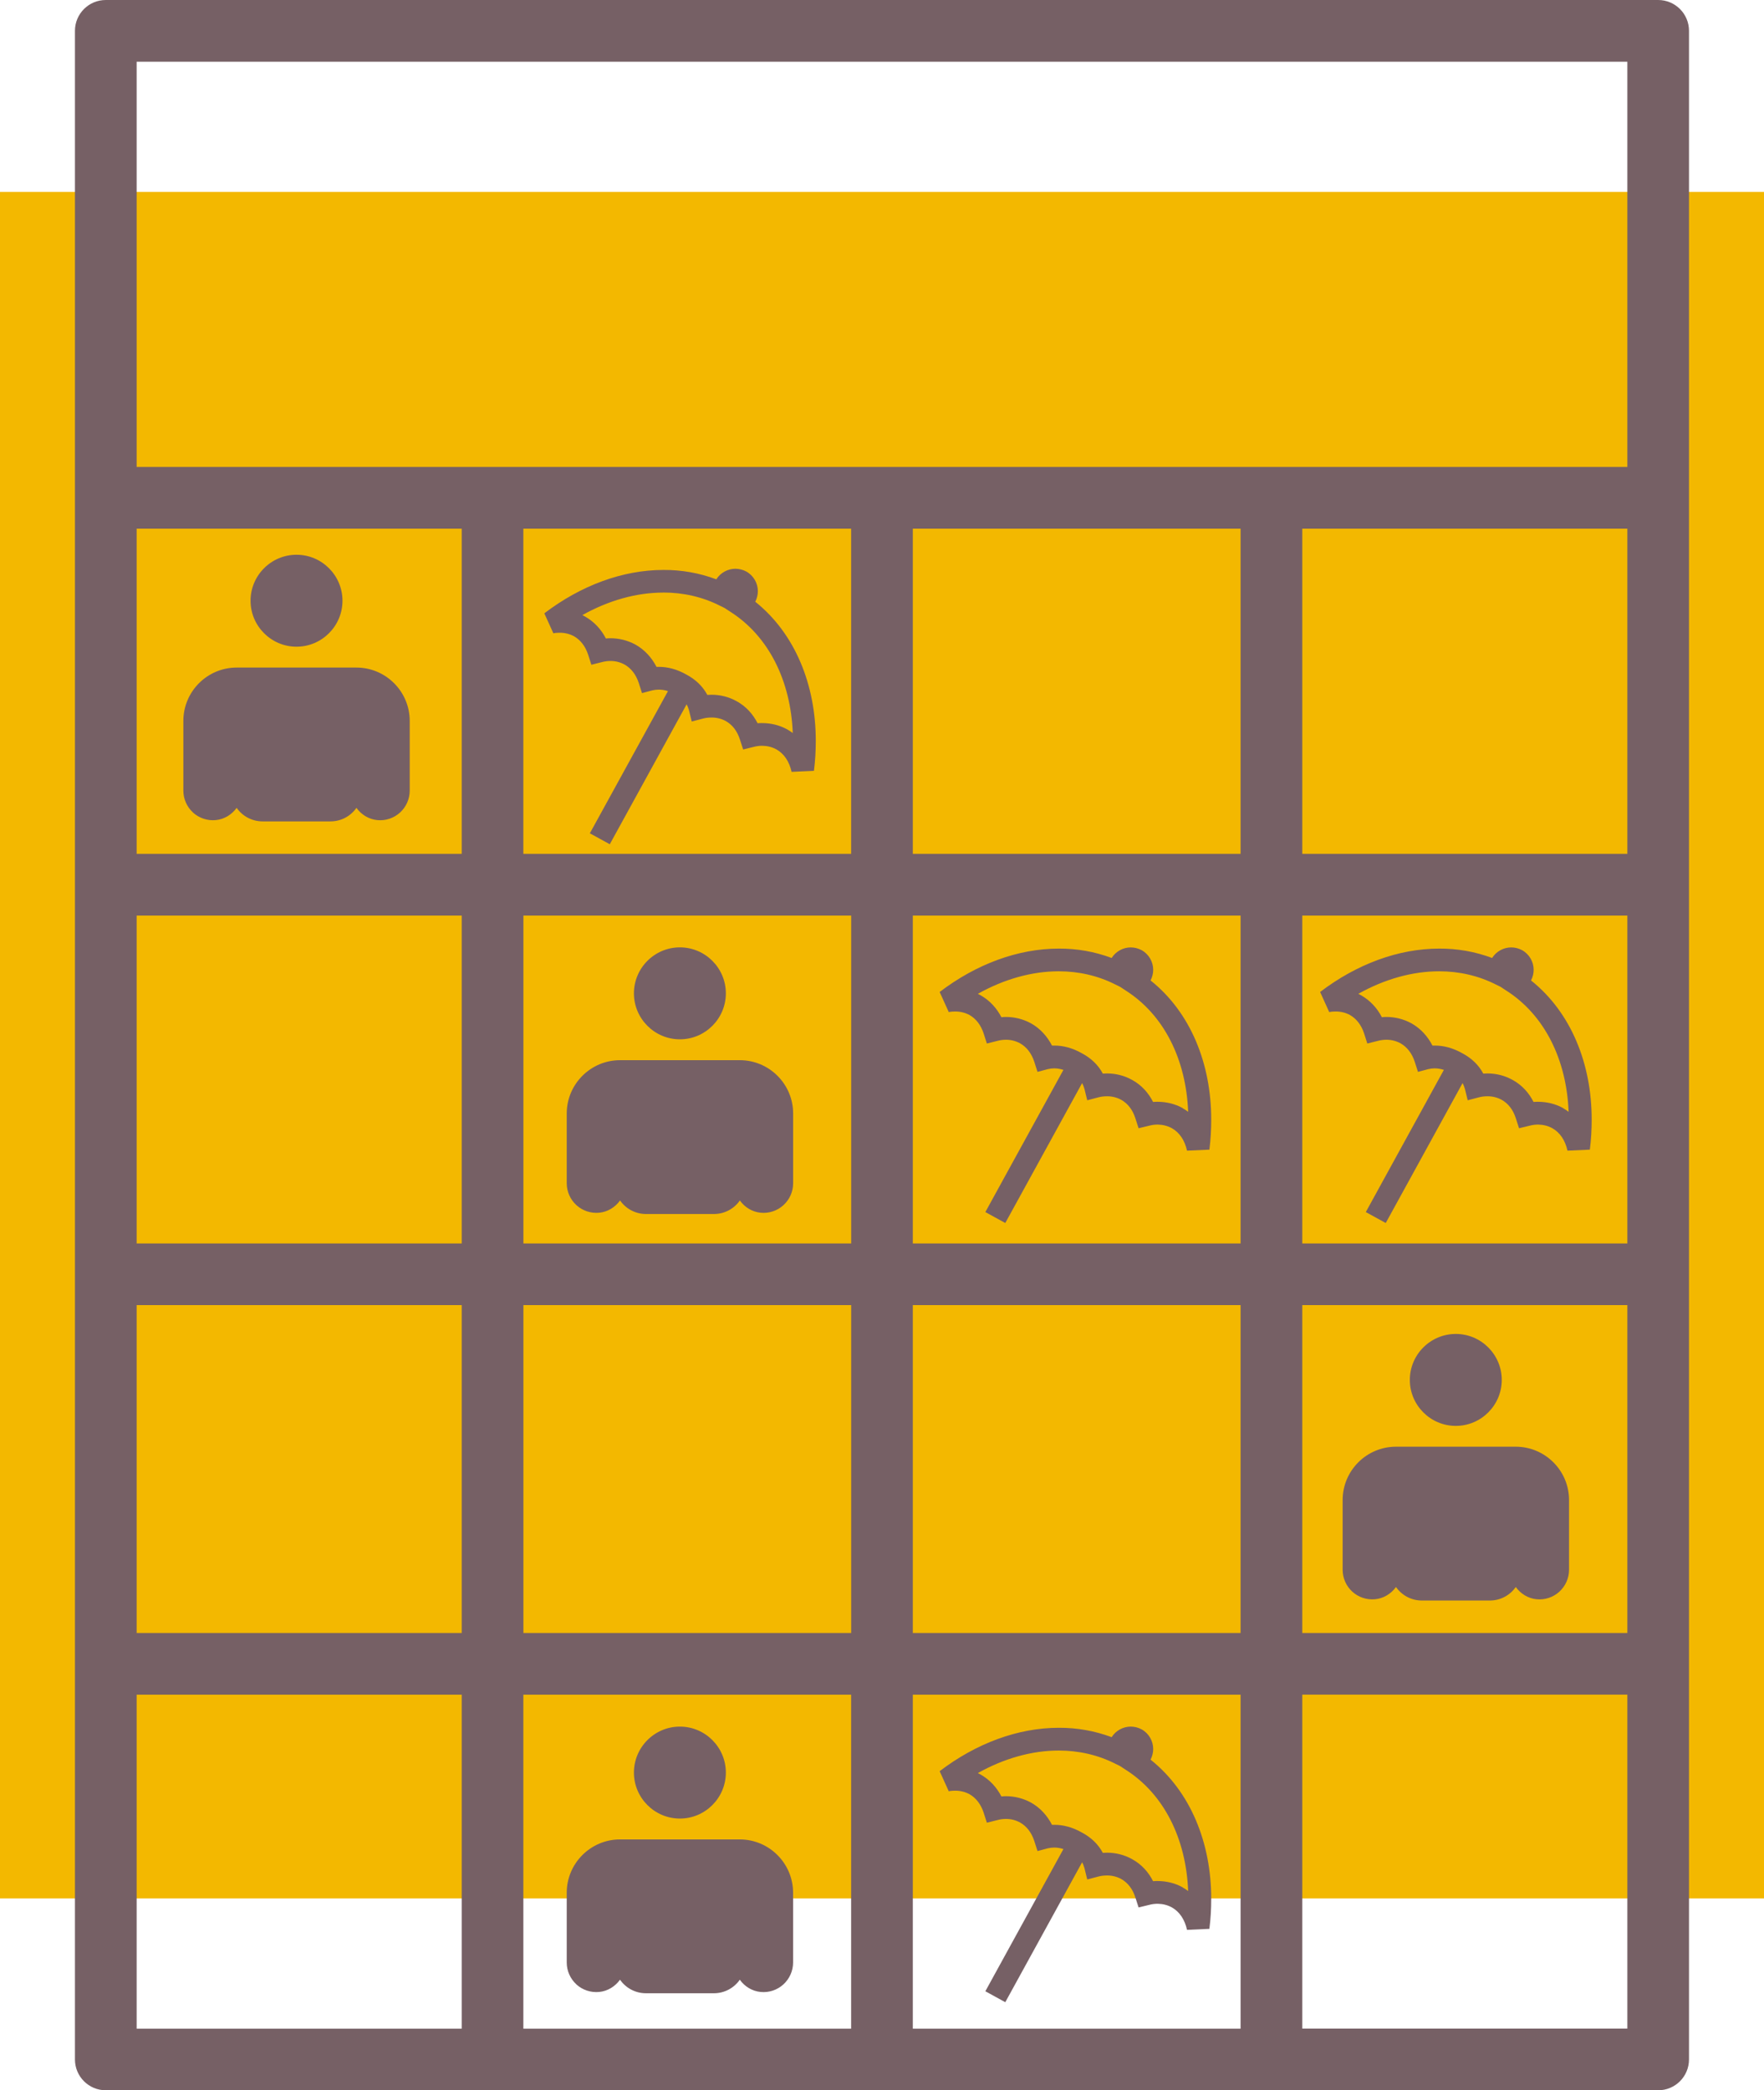
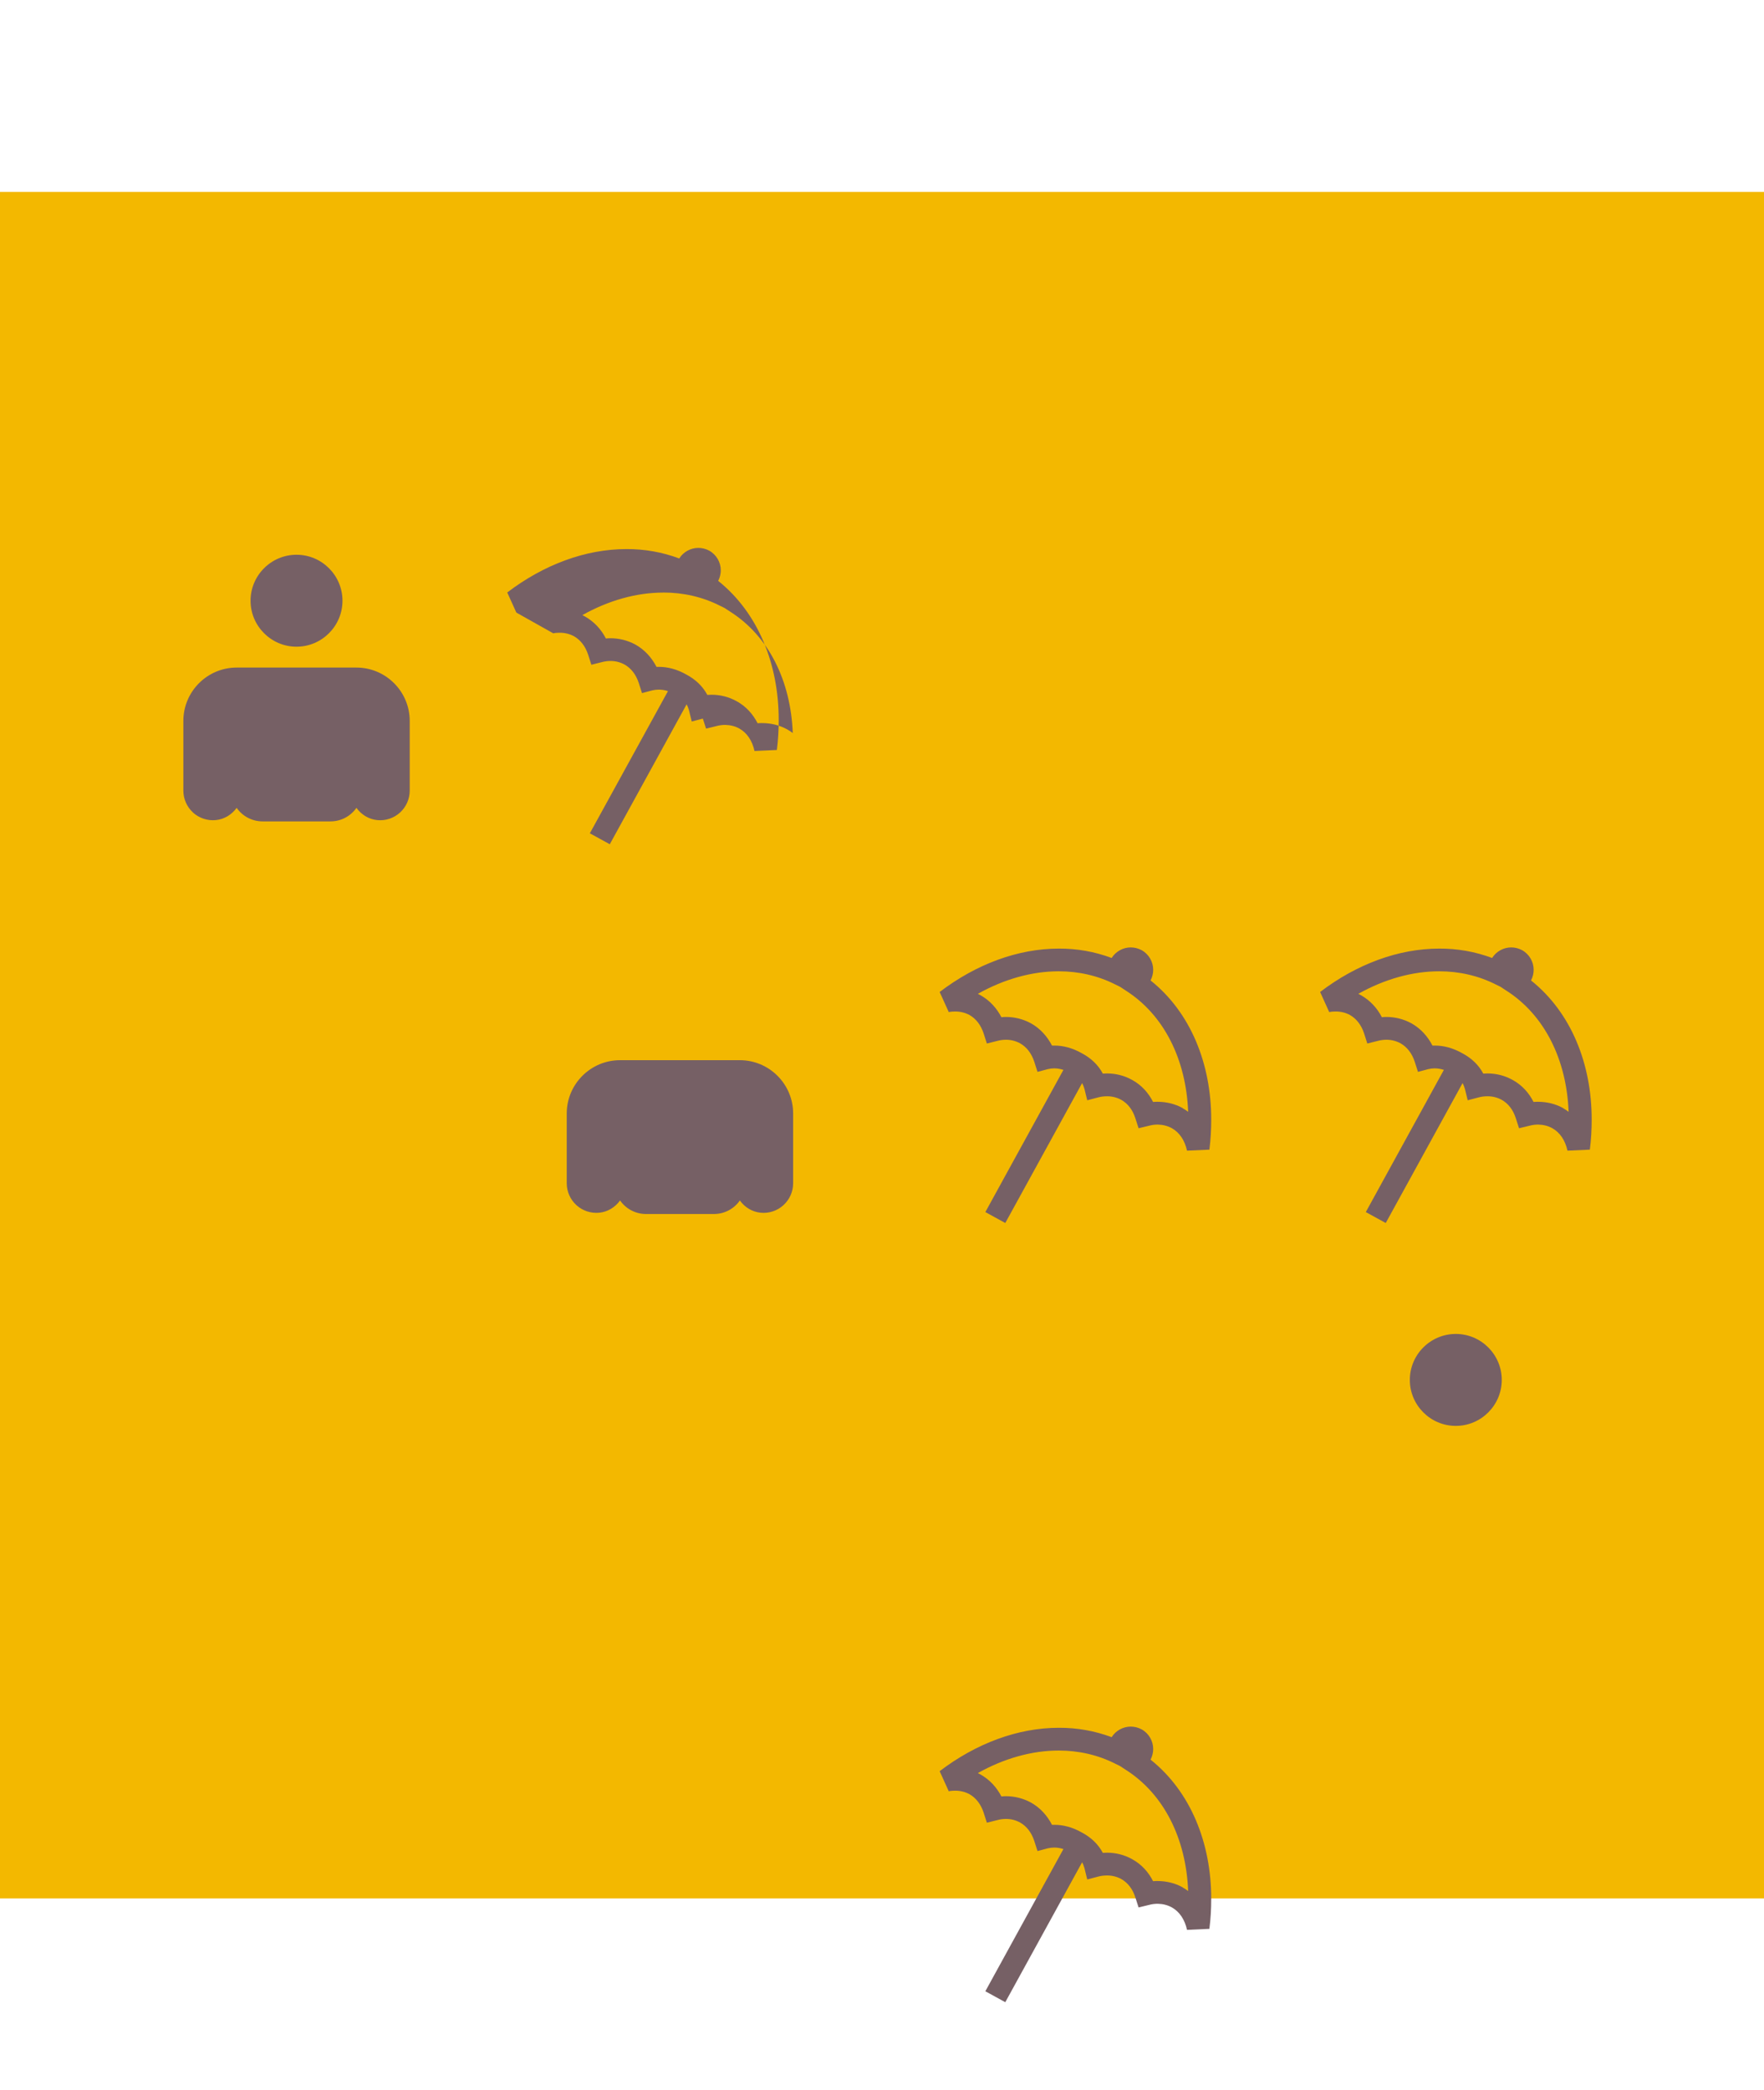
<svg xmlns="http://www.w3.org/2000/svg" id="Capa_2" viewBox="0 0 327.38 387.81">
  <defs>
    <style>.cls-1{fill:#766065;}.cls-2{fill:#f3b800;}</style>
  </defs>
  <g id="Capa_1-2">
    <rect class="cls-2" y="35.6" width="327.38" height="316.61" />
-     <path class="cls-1" d="M102.68,117.5c.39-.09.81-.11,1.2-.11.96,0,1.84.22,2.65.65,1.23.71,2.1,1.86,2.62,3.41l.6,1.88,1.92-.48c.55-.15,1.1-.22,1.63-.22.94,0,1.8.22,2.63.67,1.22.7,2.09,1.84,2.61,3.38l.61,1.91,1.92-.51c.38-.09.78-.14,1.21-.14.53,0,1.09.09,1.69.28l-14.5,26.38,3.7,2.03,14.26-25.96c.18.33.32.68.44,1.11l.51,2.08,2.06-.54c.55-.15,1.09-.2,1.65-.2.93,0,1.8.22,2.6.65,1.24.7,2.12,1.84,2.63,3.42l.6,1.86,1.91-.47c.55-.15,1.09-.22,1.63-.22.96.02,1.83.23,2.63.67,1.42.8,2.39,2.23,2.82,4.17l4.15-.19c.24-1.87.34-3.72.34-5.55.01-10.36-3.82-19.9-11.23-25.82.32-.64.48-1.31.48-1.96,0-1.46-.77-2.87-2.13-3.64-.64-.35-1.37-.52-2.04-.52-1.39,0-2.76.72-3.54,1.96-3.15-1.18-6.46-1.76-9.81-1.74-7.58,0-15.32,2.88-22.11,8.05l1.69,3.73ZM123.1,109.93c3.7,0,7.28.8,10.56,2.47l.8.39,1.04.68c7.15,4.53,11.25,12.82,11.63,22.53-.32-.23-.65-.47-1.02-.67-1.45-.81-3.08-1.18-4.68-1.18-.28,0-.55,0-.83.03-.85-1.68-2.15-3.14-3.88-4.08-1.45-.82-3.08-1.21-4.66-1.21-.28,0-.54.02-.79.03-.83-1.57-2.16-2.87-3.94-3.8-1.7-.96-3.43-1.41-5.08-1.4h-.41c-.87-1.68-2.16-3.15-3.89-4.12-1.48-.81-3.08-1.19-4.67-1.19-.29,0-.55.02-.83.05-.87-1.69-2.17-3.12-3.88-4.08-.16-.09-.32-.17-.49-.26,4.88-2.74,10.06-4.18,15-4.18Z" />
+     <path class="cls-1" d="M102.68,117.5c.39-.09.81-.11,1.2-.11.96,0,1.84.22,2.65.65,1.23.71,2.1,1.86,2.62,3.41l.6,1.88,1.92-.48c.55-.15,1.1-.22,1.63-.22.94,0,1.8.22,2.63.67,1.22.7,2.09,1.84,2.61,3.38l.61,1.91,1.92-.51c.38-.09.78-.14,1.21-.14.53,0,1.09.09,1.69.28l-14.5,26.38,3.7,2.03,14.26-25.96c.18.33.32.68.44,1.11l.51,2.08,2.06-.54l.6,1.86,1.91-.47c.55-.15,1.09-.22,1.63-.22.96.02,1.83.23,2.63.67,1.42.8,2.39,2.23,2.82,4.17l4.15-.19c.24-1.87.34-3.72.34-5.55.01-10.36-3.82-19.9-11.23-25.82.32-.64.48-1.31.48-1.96,0-1.46-.77-2.87-2.13-3.64-.64-.35-1.37-.52-2.04-.52-1.39,0-2.76.72-3.54,1.96-3.15-1.18-6.46-1.76-9.81-1.74-7.58,0-15.32,2.88-22.11,8.05l1.69,3.73ZM123.1,109.93c3.7,0,7.28.8,10.56,2.47l.8.39,1.04.68c7.15,4.53,11.25,12.82,11.63,22.53-.32-.23-.65-.47-1.02-.67-1.45-.81-3.08-1.18-4.68-1.18-.28,0-.55,0-.83.03-.85-1.68-2.15-3.14-3.88-4.08-1.45-.82-3.08-1.21-4.66-1.21-.28,0-.54.02-.79.03-.83-1.57-2.16-2.87-3.94-3.8-1.7-.96-3.43-1.41-5.08-1.4h-.41c-.87-1.68-2.16-3.15-3.89-4.12-1.48-.81-3.08-1.19-4.67-1.19-.29,0-.55.02-.83.05-.87-1.69-2.17-3.12-3.88-4.08-.16-.09-.32-.17-.49-.26,4.88-2.74,10.06-4.18,15-4.18Z" />
    <path class="cls-1" d="M213.54,181.89c.32-.64.48-1.31.48-1.96,0-1.46-.77-2.87-2.13-3.64-.64-.35-1.37-.52-2.04-.52-1.39,0-2.76.72-3.54,1.96-3.15-1.18-6.46-1.76-9.81-1.74-7.58,0-15.32,2.88-22.11,8.05l1.69,3.73c.39-.09.81-.11,1.2-.11.96,0,1.84.22,2.65.65,1.23.71,2.1,1.86,2.62,3.41l.6,1.88,1.92-.48c.55-.15,1.1-.22,1.63-.22.94,0,1.8.22,2.63.67,1.22.7,2.09,1.84,2.61,3.38l.61,1.91,1.92-.51c.38-.09.78-.14,1.2-.14.53,0,1.09.09,1.69.28l-14.49,26.38,3.7,2.03,14.26-25.96c.18.33.32.68.44,1.11l.51,2.08,2.06-.54c.55-.15,1.09-.2,1.64-.2.93,0,1.8.22,2.6.65,1.24.7,2.12,1.84,2.63,3.42l.6,1.86,1.91-.46c.55-.15,1.09-.22,1.63-.22.96.02,1.83.23,2.63.67,1.42.8,2.39,2.23,2.82,4.17l4.15-.19c.24-1.87.34-3.72.34-5.55.01-10.36-3.82-19.9-11.23-25.82ZM219.51,205.59c-1.45-.81-3.08-1.18-4.68-1.18-.27,0-.55,0-.83.03-.85-1.68-2.15-3.14-3.88-4.08-1.45-.82-3.08-1.21-4.66-1.21-.28,0-.54.02-.79.03-.83-1.57-2.16-2.87-3.94-3.8-1.7-.96-3.43-1.41-5.08-1.4h-.41c-.87-1.68-2.16-3.15-3.89-4.12-1.48-.81-3.08-1.19-4.67-1.19-.29,0-.55.02-.83.05-.87-1.69-2.17-3.12-3.88-4.08-.16-.09-.32-.17-.49-.26,4.88-2.74,10.06-4.18,15-4.18,3.7,0,7.28.8,10.56,2.47l.8.39,1.04.68c7.15,4.53,11.25,12.82,11.63,22.53-.32-.23-.65-.47-1.02-.67Z" />
    <path class="cls-1" d="M284.15,181.89c.32-.64.48-1.31.48-1.96,0-1.46-.77-2.87-2.13-3.64-.64-.35-1.37-.52-2.04-.52-1.39,0-2.76.72-3.54,1.96-3.15-1.18-6.46-1.76-9.81-1.74-7.58,0-15.32,2.88-22.11,8.05l1.69,3.73c.39-.09.81-.11,1.21-.11.96,0,1.84.22,2.64.65,1.23.71,2.1,1.86,2.62,3.41l.6,1.88,1.92-.48c.55-.15,1.1-.22,1.63-.22.94,0,1.8.22,2.63.67,1.22.7,2.09,1.84,2.61,3.38l.61,1.91,1.92-.51c.38-.09.78-.14,1.2-.14.53,0,1.09.09,1.69.28l-14.49,26.38,3.7,2.03,14.26-25.96c.18.33.32.68.44,1.11l.51,2.08,2.06-.54c.55-.15,1.09-.2,1.64-.2.93,0,1.8.22,2.6.65,1.24.7,2.12,1.84,2.63,3.42l.6,1.86,1.91-.46c.55-.15,1.09-.22,1.63-.22.96.02,1.83.23,2.63.67,1.42.8,2.39,2.23,2.82,4.17l4.15-.19c.24-1.87.34-3.72.34-5.55.01-10.36-3.82-19.9-11.23-25.82ZM290.12,205.59c-1.45-.81-3.08-1.18-4.68-1.18-.27,0-.55,0-.83.03-.85-1.68-2.15-3.14-3.88-4.08-1.45-.82-3.08-1.21-4.66-1.21-.28,0-.54.02-.79.03-.83-1.57-2.16-2.87-3.94-3.8-1.7-.96-3.43-1.41-5.08-1.4h-.41c-.87-1.68-2.16-3.15-3.89-4.12-1.48-.81-3.08-1.19-4.67-1.19-.29,0-.55.02-.83.05-.87-1.69-2.17-3.12-3.88-4.08-.16-.09-.32-.17-.49-.26,4.88-2.74,10.06-4.18,15-4.18,3.7,0,7.28.8,10.56,2.47l.8.39,1.04.68c7.15,4.53,11.25,12.82,11.63,22.53-.32-.23-.65-.47-1.02-.67Z" />
    <path class="cls-1" d="M213.54,326.45c.32-.64.48-1.31.48-1.96,0-1.46-.77-2.87-2.13-3.64-.64-.35-1.37-.52-2.04-.52-1.39,0-2.76.72-3.54,1.96-3.15-1.18-6.46-1.76-9.81-1.74-7.58,0-15.32,2.88-22.11,8.05l1.69,3.73c.39-.09.81-.11,1.2-.11.96,0,1.84.22,2.65.65,1.23.71,2.1,1.86,2.62,3.41l.6,1.88,1.92-.48c.55-.15,1.1-.22,1.63-.22.94,0,1.8.22,2.63.67,1.22.7,2.09,1.84,2.61,3.38l.61,1.91,1.92-.51c.38-.09.78-.14,1.2-.14.53,0,1.09.09,1.69.28l-14.49,26.38,3.7,2.03,14.26-25.96c.18.33.32.68.44,1.11l.51,2.08,2.06-.54c.55-.15,1.09-.2,1.64-.2.93,0,1.8.22,2.6.65,1.24.7,2.12,1.84,2.63,3.42l.6,1.86,1.91-.46c.55-.15,1.09-.22,1.63-.22.96.02,1.83.23,2.63.67,1.42.8,2.39,2.23,2.82,4.17l4.15-.19c.24-1.87.34-3.72.34-5.55.01-10.36-3.82-19.9-11.23-25.82ZM219.51,350.16c-1.45-.81-3.08-1.18-4.68-1.18-.27,0-.55,0-.83.03-.85-1.68-2.15-3.14-3.88-4.08-1.45-.82-3.08-1.21-4.66-1.21-.28,0-.54.02-.79.03-.83-1.57-2.16-2.87-3.94-3.8-1.7-.96-3.43-1.41-5.08-1.4h-.41c-.87-1.68-2.16-3.15-3.89-4.12-1.48-.81-3.08-1.19-4.67-1.19-.29,0-.55.02-.83.05-.87-1.69-2.17-3.12-3.88-4.08-.16-.09-.32-.17-.49-.26,4.88-2.74,10.06-4.18,15-4.18,3.7,0,7.28.8,10.56,2.47l.8.39,1.04.68c7.15,4.53,11.25,12.82,11.63,22.53-.32-.23-.65-.47-1.02-.67Z" />
    <path class="cls-1" d="M35.82,150.75c1.14,1.04,2.69,1.55,4.23,1.4,1.58-.15,2.97-1.02,3.87-2.27,1.06,1.52,2.82,2.51,4.81,2.51h12.61c1.99,0,3.75-.99,4.81-2.51.9,1.25,2.29,2.12,3.86,2.27,1.54.16,3.09-.36,4.23-1.4,1.14-1.04,1.8-2.52,1.8-4.06v-12.94c0-5.46-4.44-9.9-9.9-9.9h-22.21c-5.46,0-9.9,4.44-9.9,9.9v12.94c0,1.54.66,3.02,1.8,4.06Z" />
    <path class="cls-1" d="M55.03,119.98c4.7,0,8.53-3.83,8.53-8.53s-3.83-8.53-8.53-8.53-8.53,3.83-8.53,8.53,3.83,8.53,8.53,8.53Z" />
    <path class="cls-1" d="M137.29,196.69h-22.21c-5.46,0-9.9,4.44-9.9,9.9v12.94c0,1.54.66,3.02,1.8,4.06,1.14,1.04,2.69,1.55,4.23,1.4,1.58-.15,2.96-1.02,3.87-2.27,1.06,1.52,2.82,2.51,4.81,2.51h12.61c1.99,0,3.75-.99,4.81-2.51.9,1.26,2.29,2.12,3.86,2.27,1.54.16,3.09-.36,4.23-1.4,1.14-1.04,1.8-2.52,1.8-4.06v-12.94c0-5.46-4.44-9.9-9.9-9.9Z" />
-     <path class="cls-1" d="M126.18,192.82c4.7,0,8.53-3.83,8.53-8.53s-3.83-8.53-8.53-8.53-8.53,3.83-8.53,8.53,3.83,8.53,8.53,8.53Z" />
-     <path class="cls-1" d="M106.97,368.16c1.14,1.04,2.69,1.55,4.23,1.4,1.58-.15,2.96-1.02,3.87-2.27,1.06,1.52,2.82,2.51,4.81,2.51h12.61c1.99,0,3.75-.99,4.81-2.51.9,1.26,2.29,2.12,3.86,2.27,1.54.16,3.09-.36,4.23-1.4,1.14-1.04,1.8-2.52,1.8-4.06v-12.94c0-5.46-4.44-9.9-9.9-9.9h-22.21c-5.46,0-9.9,4.44-9.9,9.9v12.94c0,1.54.66,3.02,1.8,4.06Z" />
-     <path class="cls-1" d="M126.18,337.39c4.7,0,8.53-3.83,8.53-8.53s-3.83-8.53-8.53-8.53-8.53,3.83-8.53,8.53,3.83,8.53,8.53,8.53Z" />
-     <path class="cls-1" d="M281.29,268.4h-22.21c-5.46,0-9.9,4.44-9.9,9.9v12.94c0,1.54.66,3.02,1.8,4.06,1.14,1.04,2.69,1.55,4.23,1.4,1.58-.15,2.97-1.02,3.87-2.27,1.06,1.52,2.82,2.51,4.81,2.51h12.61c1.99,0,3.75-.99,4.81-2.51.9,1.25,2.29,2.12,3.86,2.27,1.54.16,3.09-.36,4.23-1.4,1.14-1.04,1.8-2.52,1.8-4.06v-12.94c0-5.46-4.44-9.9-9.9-9.9Z" />
    <path class="cls-1" d="M270.18,264.54c4.7,0,8.53-3.83,8.53-8.53s-3.83-8.53-8.53-8.53-8.53,3.83-8.53,8.53,3.83,8.53,8.53,8.53Z" />
-     <path class="cls-1" d="M307.74,0H19.63c-3.16,0-5.72,2.56-5.72,5.72v376.36c0,3.16,2.56,5.72,5.72,5.72h288.11c3.16,0,5.72-2.56,5.72-5.72V5.72c0-3.16-2.56-5.72-5.72-5.72ZM157.96,98.08v60.33h-60.83v-60.33h60.83ZM230.24,98.08v60.33h-60.83v-60.33h60.83ZM302.02,98.08v60.33h-60.33v-60.33h60.33ZM97.14,169.86h60.83v60.83h-60.83v-60.83ZM85.69,230.69H25.36v-60.83h60.33v60.83ZM169.41,169.86h60.83v60.83h-60.83v-60.83ZM241.69,169.86h60.33v60.83h-60.33v-60.83ZM85.69,158.41H25.36v-60.33h60.33v60.33ZM25.36,242.13h60.33v60.83H25.36v-60.83ZM97.14,242.13h60.83v60.83h-60.83v-60.83ZM157.96,314.41v61.96h-60.83v-61.96h60.83ZM169.41,314.41h60.83v61.96h-60.83v-61.96ZM169.41,302.96v-60.83h60.83v60.83h-60.83ZM241.69,242.13h60.33v60.83h-60.33v-60.83ZM25.36,11.45h276.66v75.18H25.36V11.45ZM25.36,314.41h60.33v61.96H25.36v-61.96ZM241.69,376.36v-61.96h60.33v61.96h-60.33Z" />
  </g>
</svg>